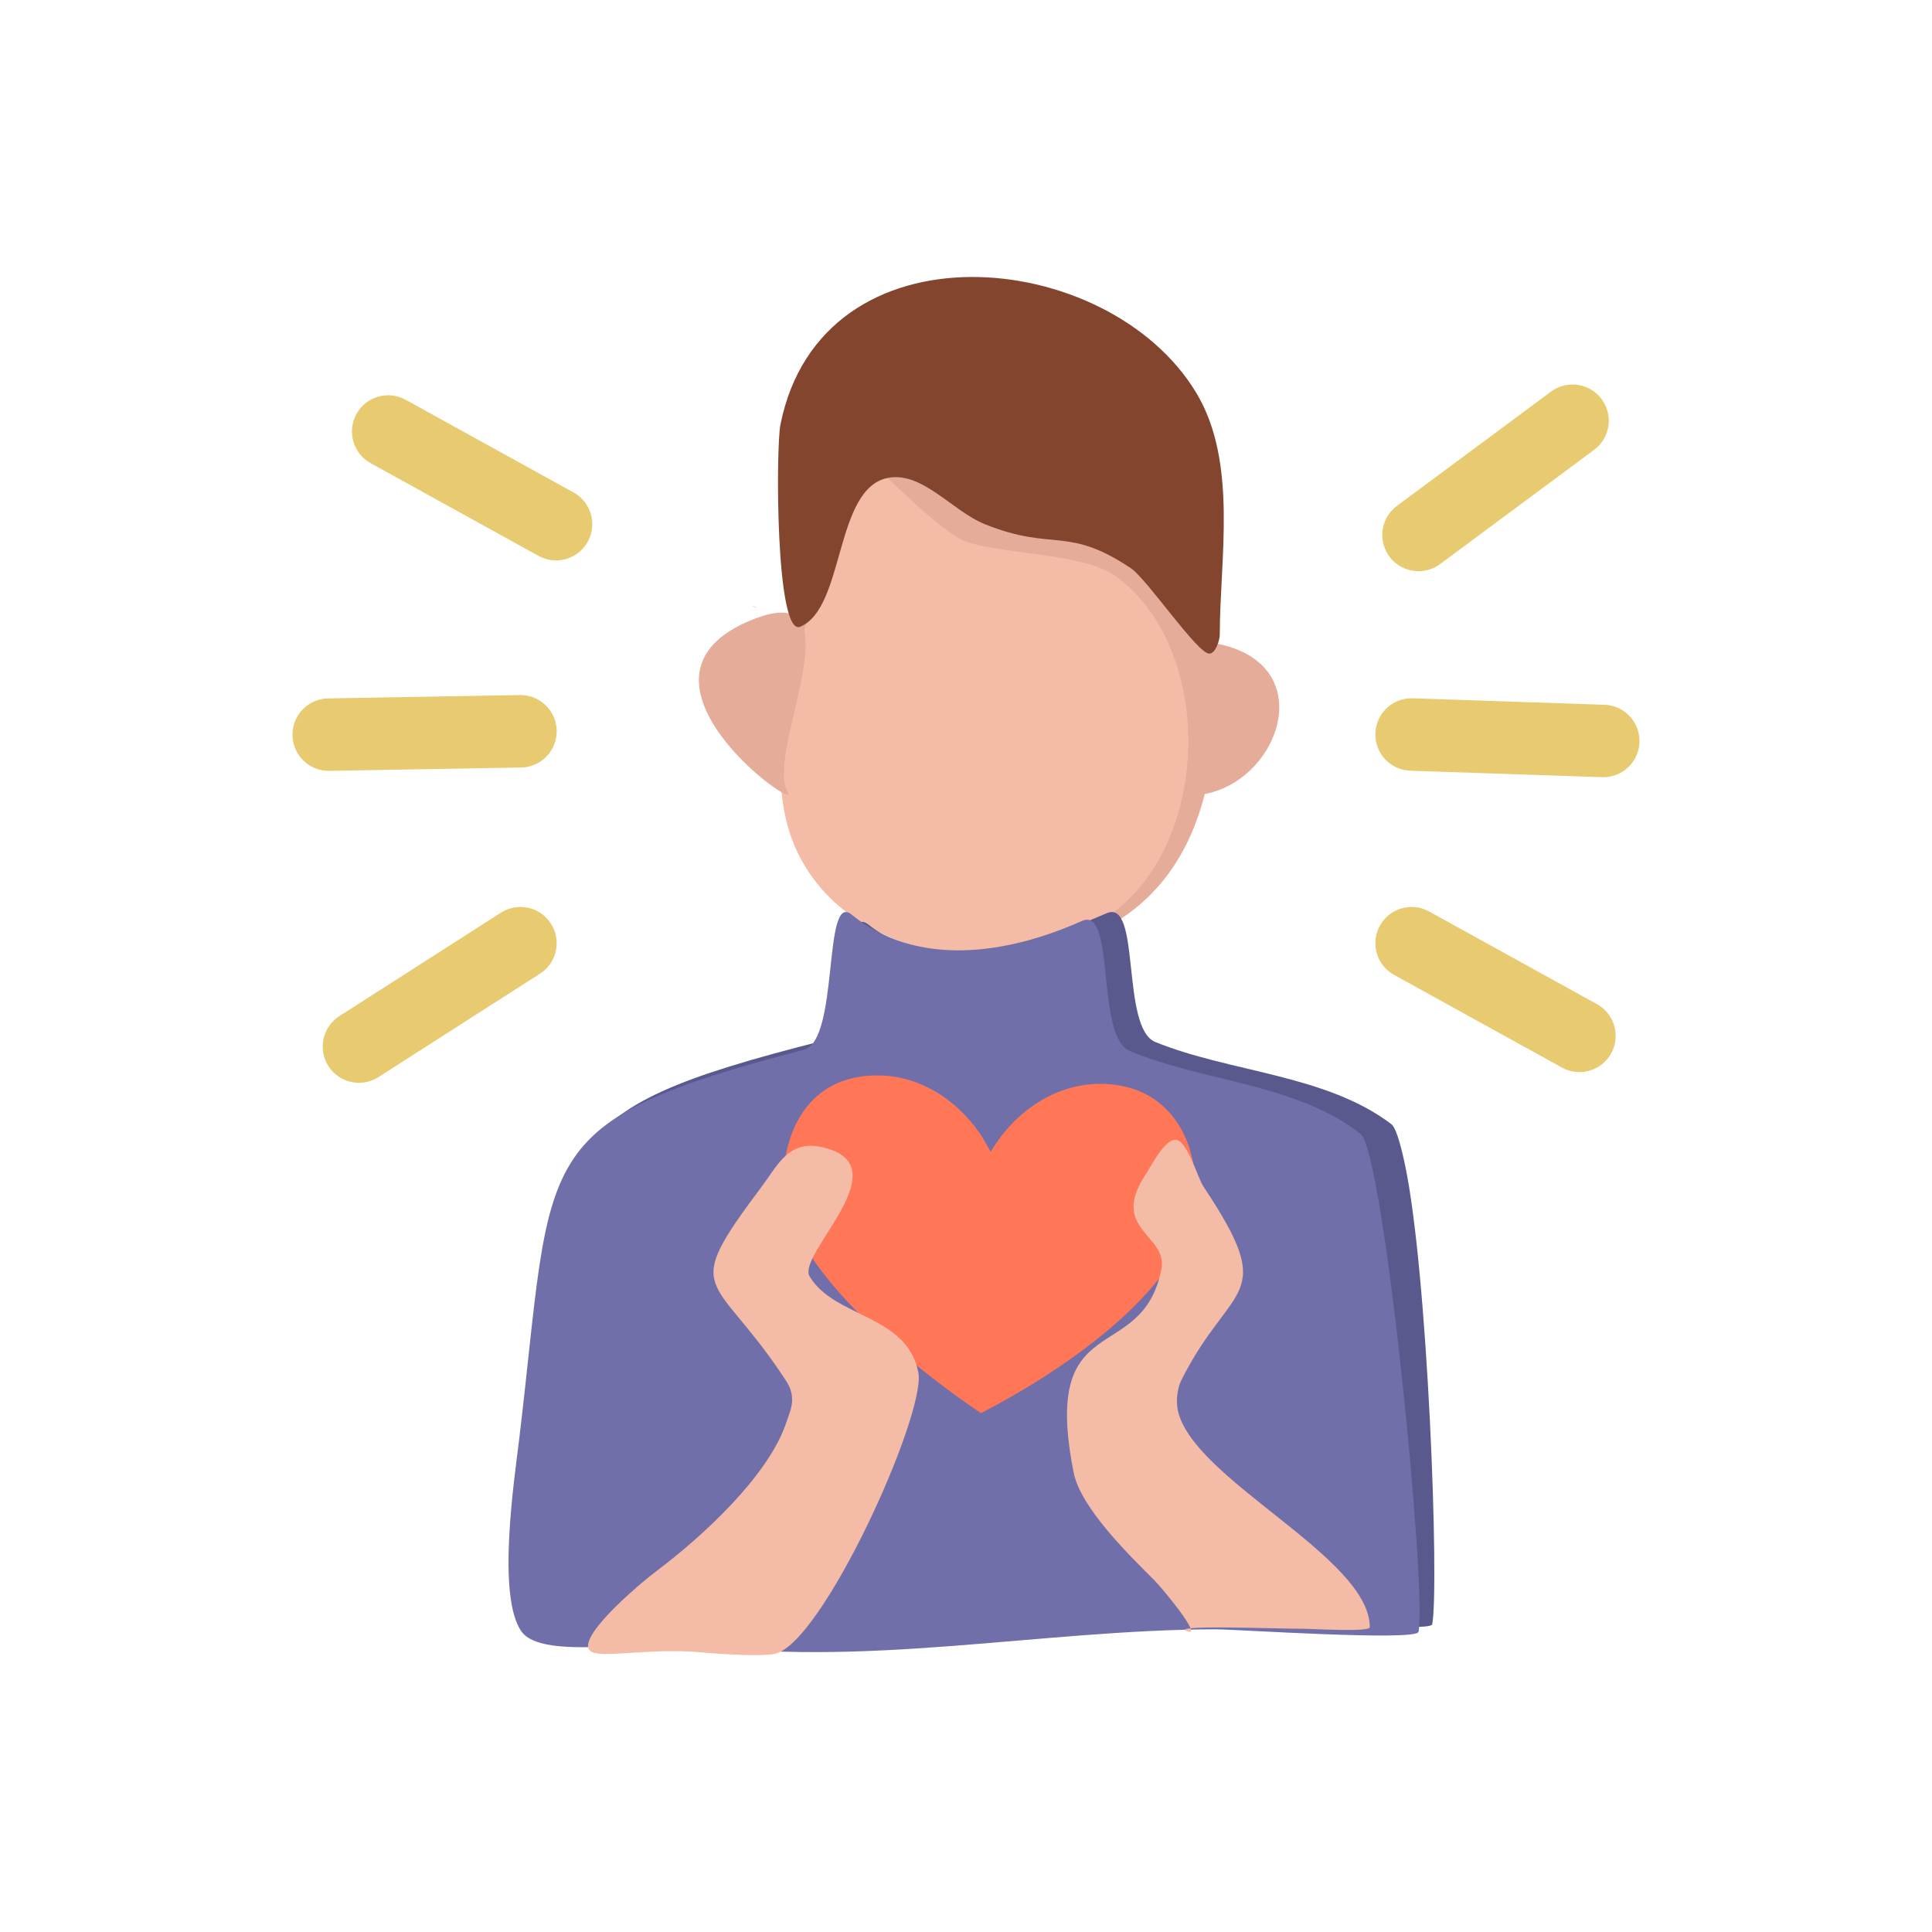
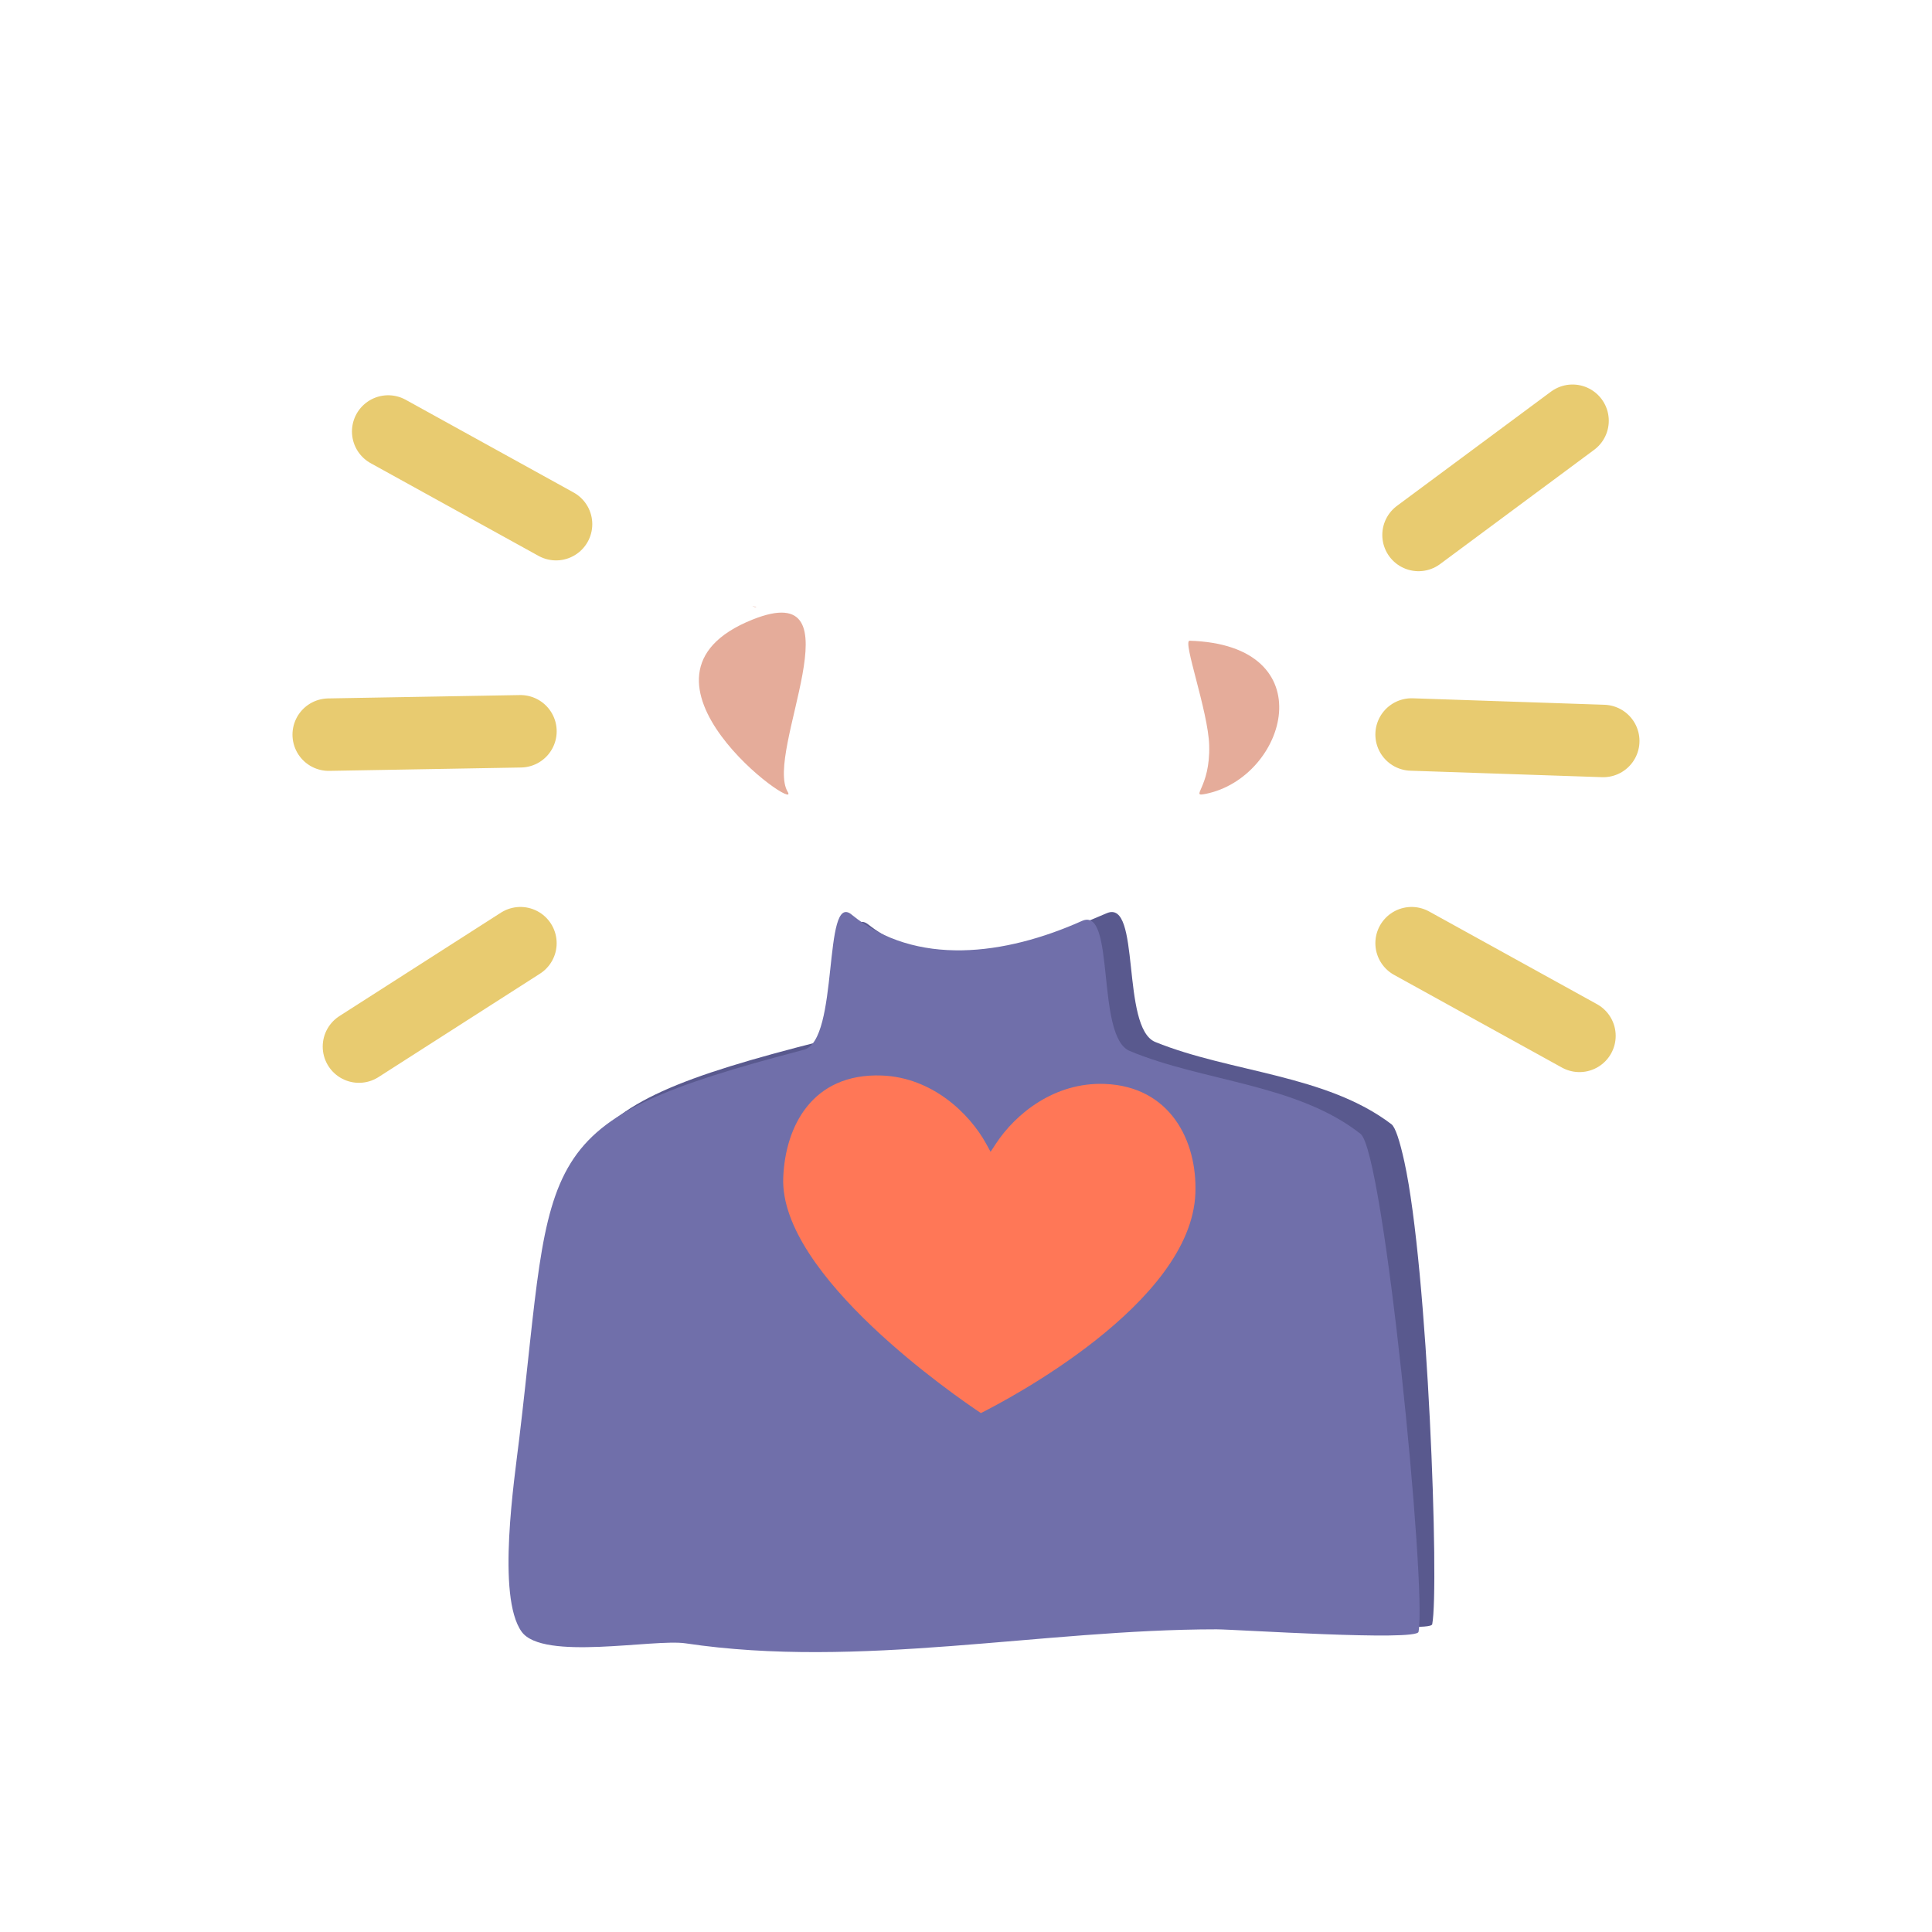
<svg xmlns="http://www.w3.org/2000/svg" width="80" height="80" fill="none">
  <path stroke="#E8CB70" stroke-linecap="round" stroke-linejoin="round" stroke-miterlimit="10" stroke-width="3" d="m14.863 43.337 6.687-4.282m-7.939-8.635 7.94-.139m-5.477-12.414 6.951 3.838m35.713.447 6.378-4.73m-6.665 12.992 7.936.268m-7.936 8.373 6.951 3.838" />
-   <path fill="#E5AC9A" d="M36.405 17.876c-2.129 4.284-4.865 10.585-3.895 15.435 1.379 6.893 11.408 8.247 15.58 3.242 3.117-3.741 2.846-10.845-1.017-13.741-1.405-1.054-4.82-.962-6.58-1.549-1.147-.382-4.05-3.462-4.088-3.387Z" />
-   <path fill="#F4BBA6" d="M36.173 19.267c-2.009 4.008-4.59 9.904-3.675 14.44 1.301 6.45 10.762 7.718 14.697 3.034 2.94-3.5 2.685-10.146-.959-12.857-1.325-.986-4.546-.9-6.207-1.448-1.082-.358-3.821-3.24-3.856-3.17Z" />
  <path fill="#E5AC9A" d="M49.259 26.531c-.303-.009.771 2.921.811 4.332.05 1.791-.822 2.145-.148 2.01 3.365-.673 4.96-6.17-.663-6.342Zm-16.641 6.26c-.983-1.628 3.093-8.955-1.456-7.136-5.969 2.388 2.04 8.104 1.456 7.136Z" />
-   <path fill="#84452F" d="M33.138 25.951c-1.028.433-1.013-7.412-.822-8.368 1.698-8.49 13.582-7.378 17.225-1.306 1.727 2.878.967 6.87.967 10.015 0 .196-.17.774-.435.774-.495 0-2.58-3.094-3.25-3.54-2.654-1.77-3.182-.675-6.033-1.816-1.356-.542-2.6-2.205-4.031-1.92-2.213.443-1.768 5.38-3.621 6.161Z" />
  <path fill="#E5AC9A" d="M31.326 25.145c-.214-.072-.227-.085-.057 0h.057Zm-.693.805-.115-.231.115.23ZM52.97 45.576l-.114-.115.115.115Z" />
  <path fill="#59598E" d="M35.966 38.29c-1.231-.973-.401 4.426-1.914 4.81-11.722 2.974-10.59 4.128-12.042 15.915-.209 1.693-.97 6.517.094 7.958.898 1.215 5.598.284 6.942.48 7.35 1.065 15.089-.576 22.479-.576.78 0 7.703.77 7.78.379.297-1.51-.175-14.704-1.154-19.154-.19-.864-.373-1.428-.534-1.55-2.707-2.062-6.66-2.14-9.776-3.404-1.445-.587-.584-5.953-2.016-5.333-3.253 1.409-7.134 2.626-9.86.474Z" />
  <path fill="#706FAA" d="M35.263 37.87c-1.204-.98-.498 5.21-1.977 5.598-11.467 3.002-10.36 4.167-11.78 16.063-.204 1.708-.95 6.578.092 8.032.878 1.227 5.476.287 6.79.484 7.191 1.076 14.76-.58 21.99-.58.764 0 8.285.5 8.36.104.348-1.82-1.428-19.856-2.4-20.62-2.649-2.08-6.516-2.158-9.563-3.435-1.414-.592-.572-6.008-1.973-5.382-3.182 1.422-6.873 1.91-9.54-.263Z" />
  <path fill="#FF7757" d="M40.616 58.512c-.987-.657-8.337-5.693-8.184-9.743.08-2.119 1.195-4.343 4.086-4.234 2.083.079 3.626 1.57 4.315 2.822l.185.337.21-.321c.82-1.255 2.435-2.568 4.515-2.49 2.709.103 3.838 2.35 3.755 4.53-.172 4.58-7.84 8.577-8.882 9.1Z" />
-   <path fill="#F4BBA6" d="M24.526 68.413c-.906-.41 1.93-2.815 2.662-3.363 1.834-1.376 4.625-3.91 5.37-6.145.092-.274.242-.631.242-.92 0-.441-.148-.657-.387-1.016-2.895-4.342-4.271-3.303-.87-7.838.637-.85 1.1-1.908 2.418-1.645 3.494.7-.995 4.438-.435 5.37 1.034 1.724 4.018 1.563 4.5 3.968.34 1.705-3.978 11.266-5.952 11.66-.508.102-1.857.04-3.134-.071-1.922-.168-3.904.23-4.414 0Zm24.679-.851c.55.174-1.067-1.787-1.406-2.126-1.034-1.034-3.047-2.993-3.339-4.451-1.387-6.938 2.818-4.365 3.629-8.42.292-1.459-2.194-1.619-.63-3.967.221-.33.747-1.403 1.21-1.403.489 0 .92 1.574 1.162 1.936 3.155 4.733 1.147 3.897-.92 8.031-.163.327-.217.846-.145 1.21.576 2.88 7.954 6.084 7.954 9.006 0 .213-2.38.067-2.68.067-1.28 0-5.793-.185-4.835.117Z" />
</svg>